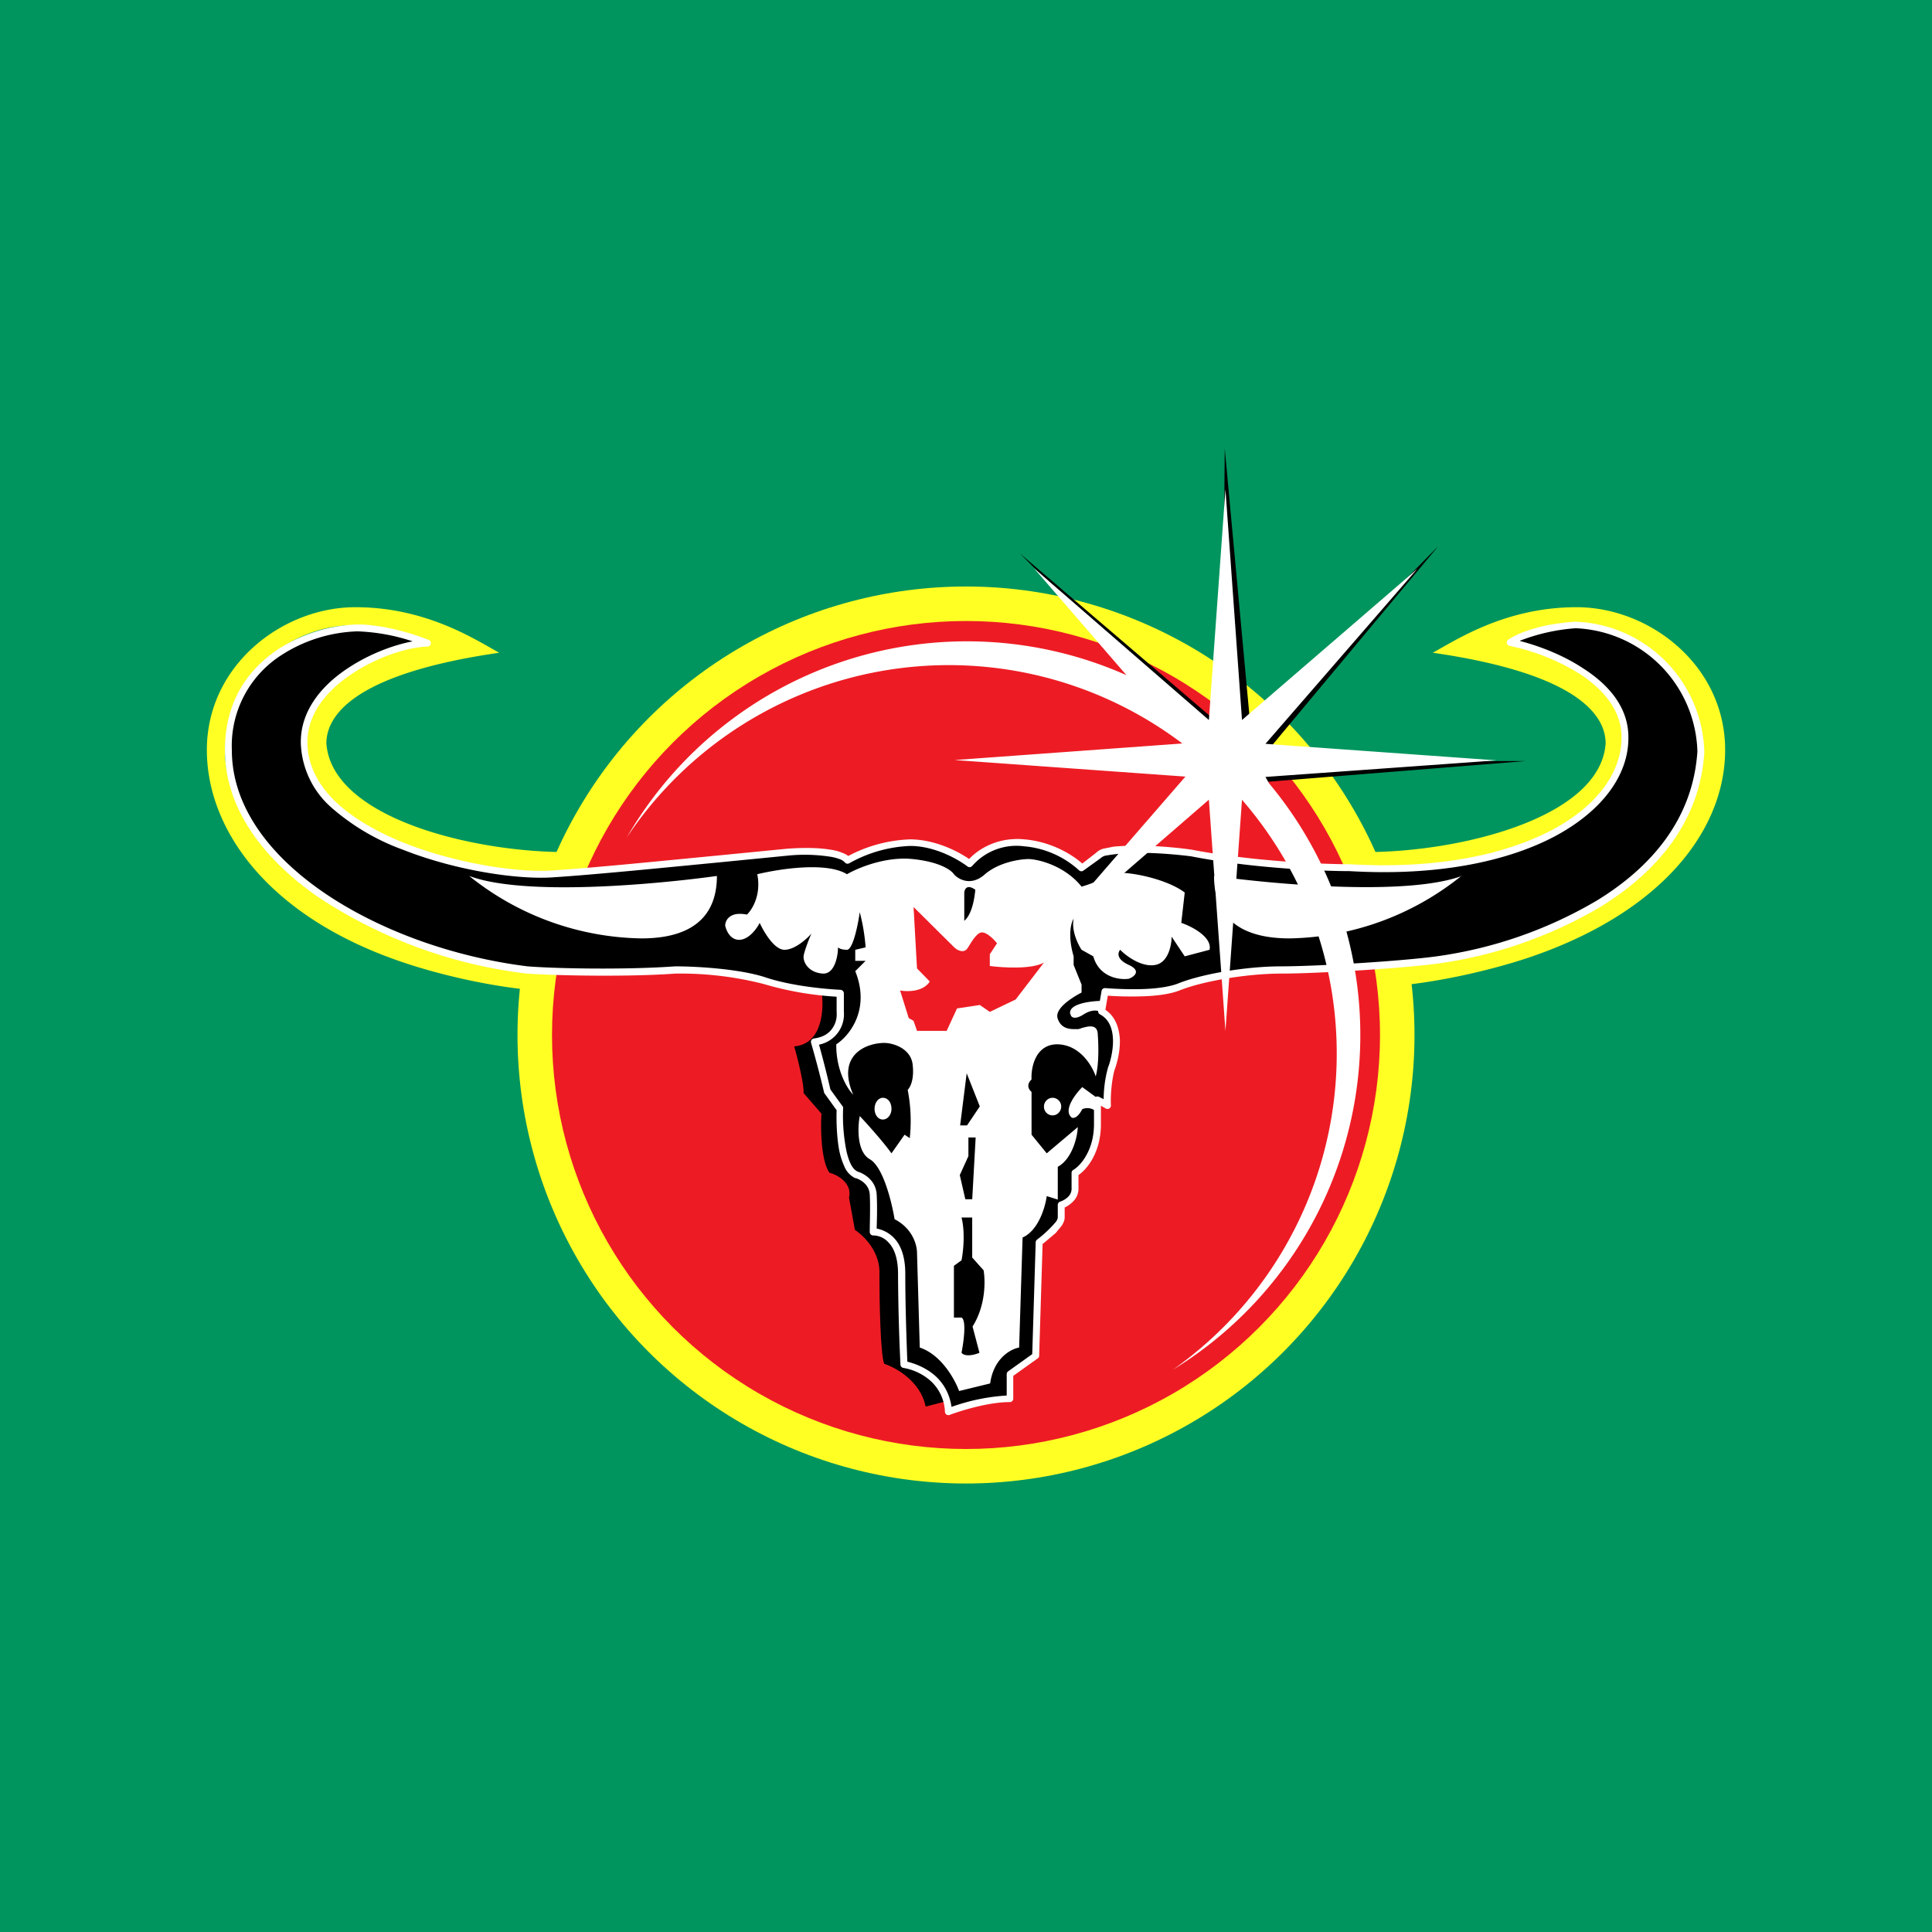
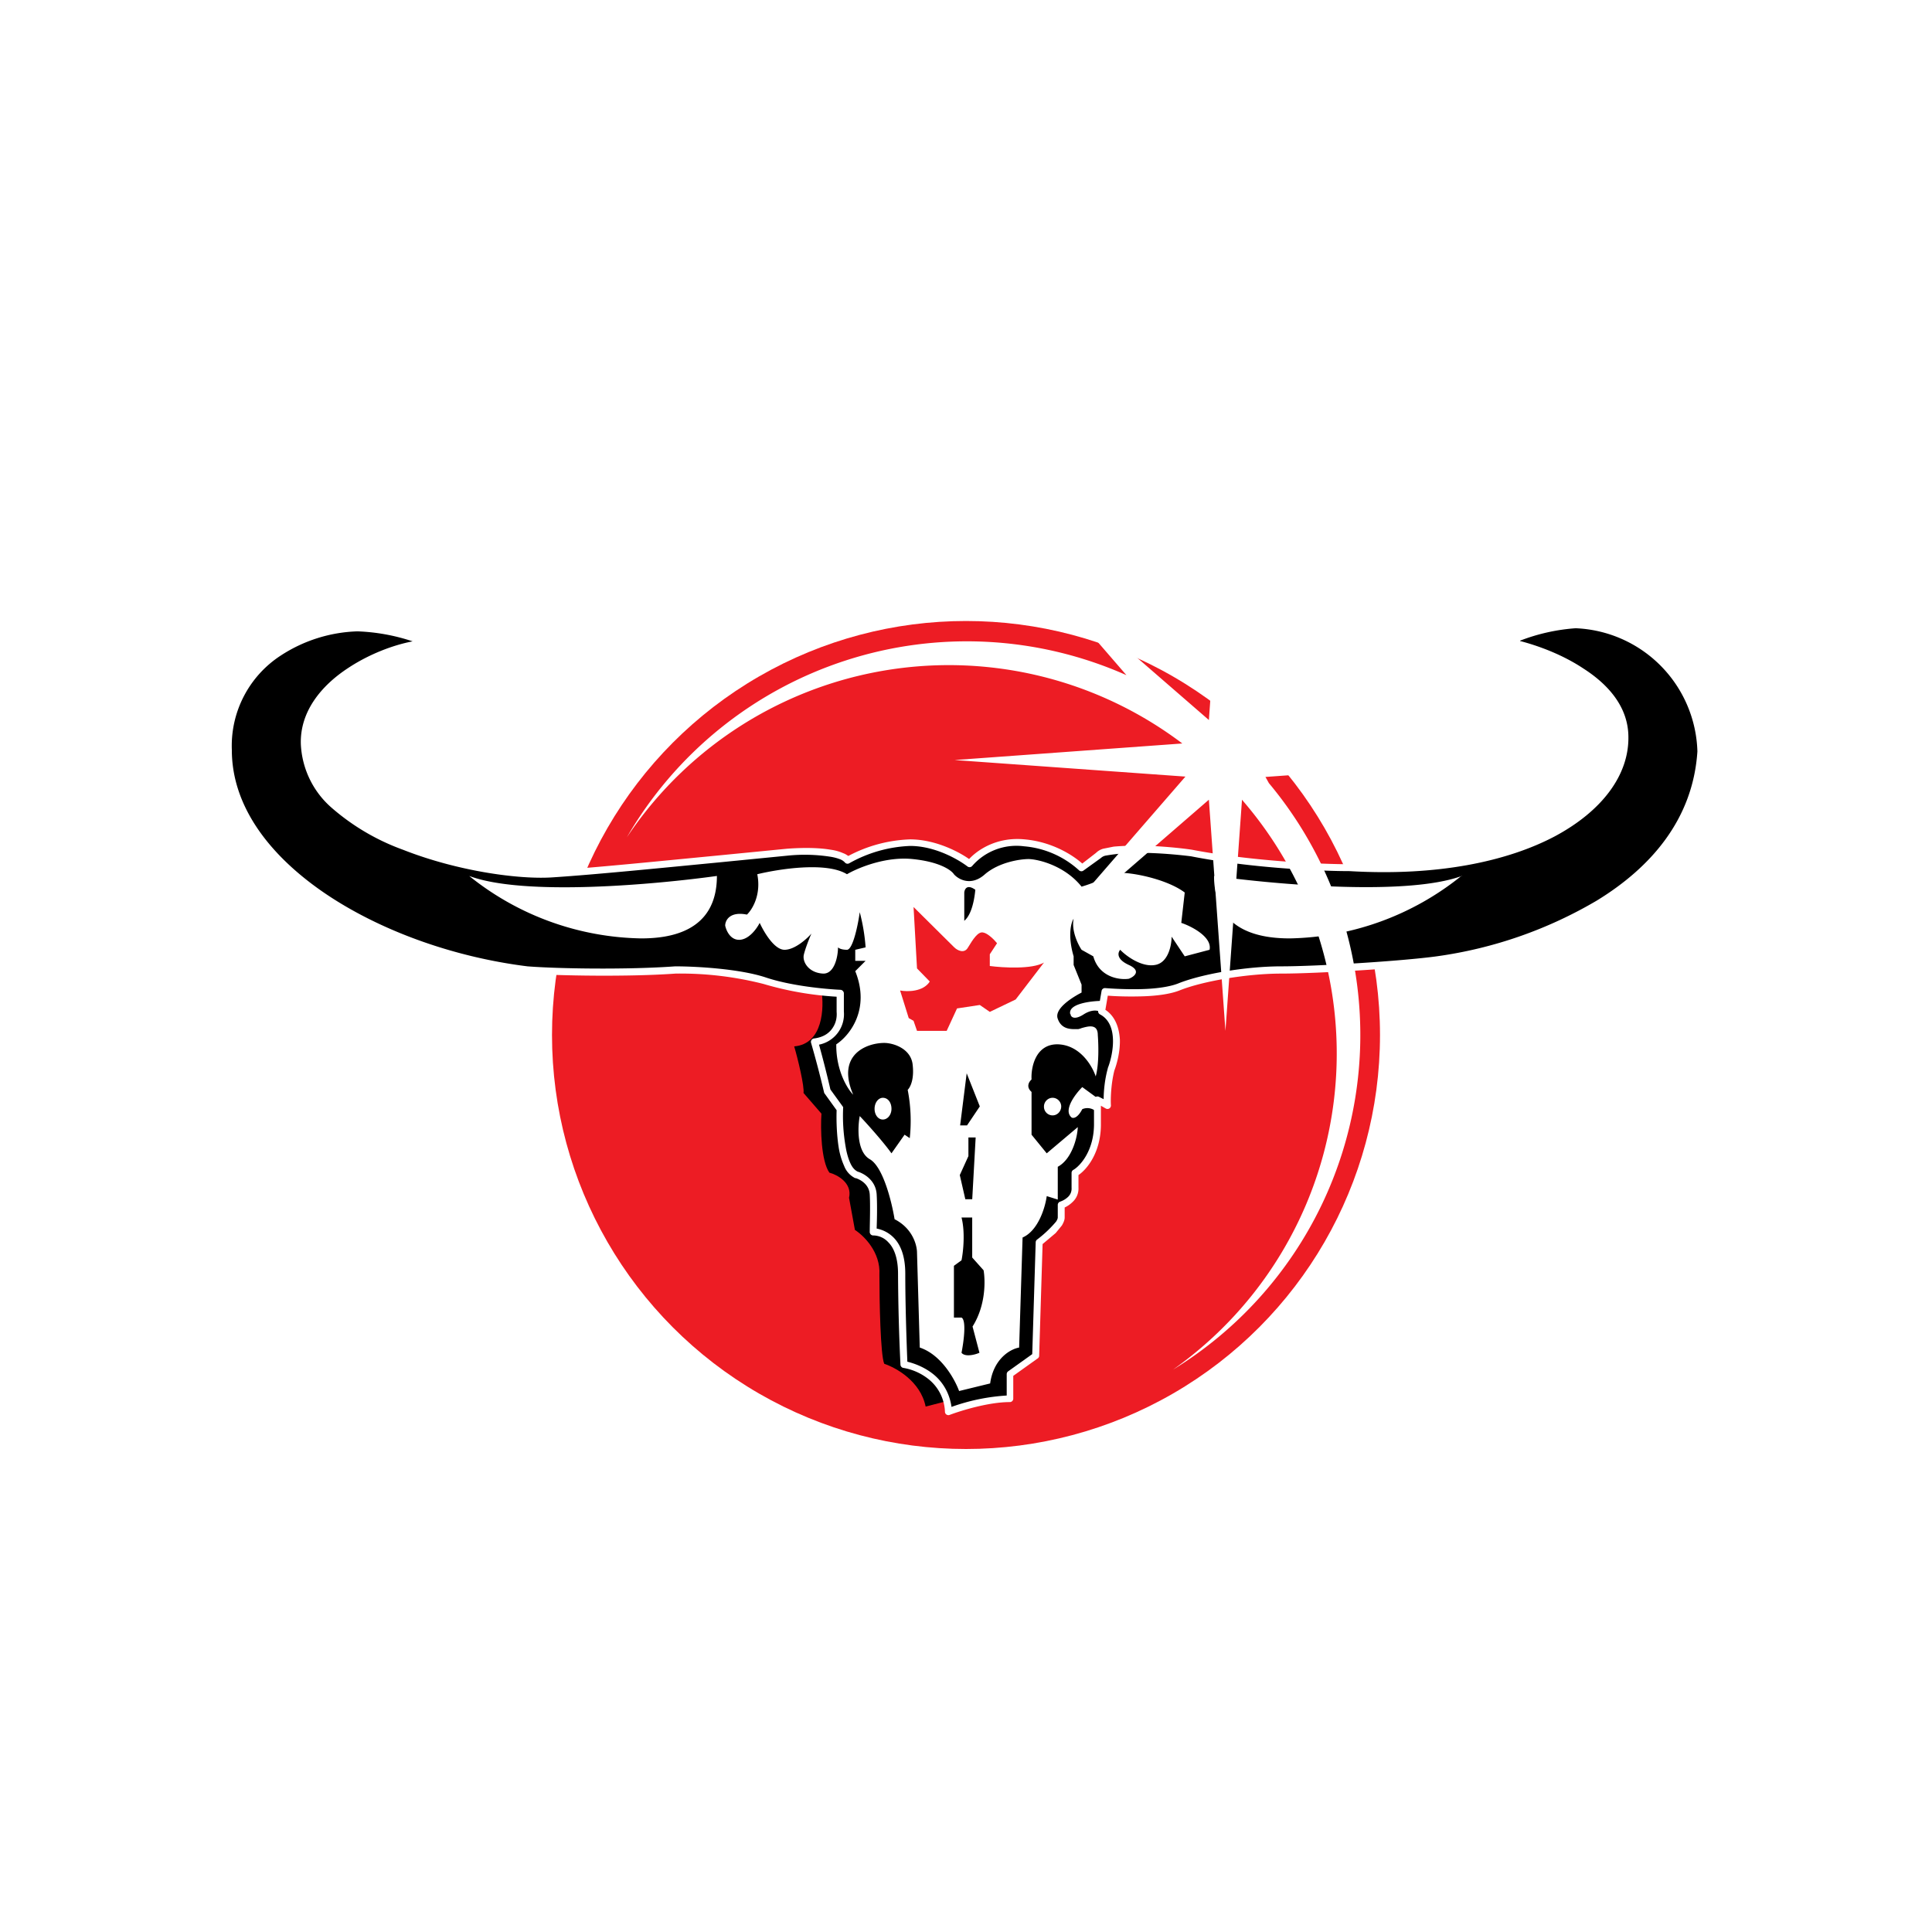
<svg xmlns="http://www.w3.org/2000/svg" width="56" height="56">
-   <path fill="#00955E" d="M0 0h56v56H0z" />
-   <circle cx="28" cy="30" r="13" fill="#FFFF24" />
  <circle cx="28" cy="30" r="12" fill="#ED1C24" />
  <path d="M23.02 30.33c.84-.07.87-1.12.79-1.63h.66l3.02 11.9-.66.17c-.15-.74-.87-1.13-1.2-1.24-.11-.25-.14-1.82-.14-2.58.04-.66-.46-1.14-.71-1.3l-.17-.93c.1-.43-.34-.67-.57-.73-.24-.34-.26-1.28-.23-1.71l-.52-.6c.03-.18-.16-.98-.27-1.35z" />
-   <path d="M9.46 21.55c.17 2.27 4.66 3.25 7.37 3.14l-.27.65c-4.19.13-7.74-1.73-7.72-3.8.01-1.64 2.14-2.64 3.37-2.92-.9-.38-1.16-.52-1.9-.5a3.76 3.76 0 00-3.79 3.81c.36 4.15 6.4 5.96 9.27 6.3v.5c-1.6-.11-3.18-.52-4.12-.84-4-1.35-5.77-3.98-5.67-6.34.11-2.36 2.25-3.95 4.3-3.95s3.46.93 4.17 1.32c-4.29.62-5.01 1.86-5.01 2.63zm37.08 0c-.16 2.27-4.66 3.25-7.37 3.14l.13.48c4.19.13 7.83-1.56 7.82-3.62-.02-1.65-2.04-2.63-3.27-2.9.9-.39 1.1-.45 1.85-.43a3.5 3.5 0 013.64 3.64c-.38 4.54-6.27 5.92-9.15 6.13v.61c1.6-.12 3.18-.53 4.11-.84 4-1.35 5.8-3.85 5.7-6.21-.11-2.36-2.25-3.95-4.3-3.95s-3.46.93-4.17 1.32c4.29.62 5.01 1.86 5.01 2.63z" fill="#FFFF24" />
  <path d="M10.36 18.2c.77 0 1.68.3 2.03.44-1.2.05-3.61 1.13-3.58 2.92.06 2.78 5.3 3.9 7.22 3.77 1.92-.13 5.66-.53 6.8-.63 1.1-.09 1.61.08 1.74.24a3.99 3.99 0 011.8-.51c.77 0 1.48.4 1.74.61.17-.24.73-.7 1.58-.61a2.8 2.8 0 011.67.72l.49-.36c.26-.3 2.05-.15 2.68-.06 1.78.34 3.8.42 4.59.42 5.08.3 8-1.7 7.98-3.78-.01-1.66-2.22-2.53-3.33-2.75.57-.35 1.5-.48 1.9-.5 2.7.14 3.76 2.6 3.63 3.68-.26 4.04-5.06 5.68-7.65 6.03-1.03.14-3.49.29-4.5.29-1.03 0-2.3.22-2.98.5-.53.21-1.65.17-2.15.13l-.09.57c.62.34.44 1.26.27 1.69-.1.4-.11.85-.1 1.03l-.3-.15v.73c0 .8-.43 1.26-.64 1.39v.41c.03.3-.26.46-.4.51v.36c0 .2-.42.56-.64.72l-.1 3.3-.74.52v.71c-.64 0-1.46.25-1.79.38-.05-.95-.88-1.3-1.29-1.37-.02-.46-.06-1.64-.06-2.63 0-1-.56-1.22-.83-1.2 0-.23.02-.75 0-1.1-.03-.36-.33-.52-.48-.56-.46-.19-.5-1.35-.48-1.91l-.37-.53c-.04-.26-.26-1.05-.37-1.42.65-.1.77-.63.74-.88v-.53a9.36 9.36 0 01-2.19-.36 9.84 9.84 0 00-2.58-.32c-1.37.11-3.41.07-4.3 0-4.37-.55-8.66-3.1-8.66-6.37 0-2.8 2.67-3.54 3.74-3.54z" />
  <path d="M45.67 18.02a3.88 3.88 0 013.73 3.79c-.13 2.06-1.43 3.5-3 4.47a12.7 12.7 0 01-4.73 1.65c-1.04.14-3.5.29-4.53.29-1 0-2.27.22-2.93.48-.29.12-.72.17-1.13.18-.36.01-.72 0-.97-.02l-.07.41c.3.2.4.54.42.86.01.34-.08.69-.16.9-.1.4-.11.83-.1 1a.1.1 0 01-.15.1l-.14-.08v.57c-.01.79-.4 1.27-.65 1.44v.36a.53.53 0 01-.17.42.83.83 0 01-.23.16v.29c0 .08-.04.16-.08.23l-.18.22-.38.32-.1 3.25a.1.1 0 01-.05.07l-.7.5v.66a.1.1 0 01-.1.1c-.62 0-1.42.25-1.74.37a.1.1 0 01-.14-.08 1.27 1.27 0 00-.47-.95 1.6 1.6 0 00-.73-.33.1.1 0 01-.09-.1 61 61 0 01-.07-2.63c0-.48-.13-.76-.28-.91a.6.6 0 00-.44-.2.1.1 0 01-.1-.1c0-.22.02-.74 0-1.09-.02-.3-.28-.43-.4-.47h-.02a.65.65 0 01-.32-.35 2.13 2.13 0 01-.16-.54c-.06-.38-.07-.8-.06-1.08l-.36-.5a29.63 29.63 0 00-.38-1.45.1.1 0 01.09-.13c.3-.04.46-.18.55-.33.1-.16.11-.33.1-.44v-.44a9.35 9.35 0 01-2.12-.37 9.75 9.75 0 00-2.55-.3c-1.38.1-3.42.06-4.31 0a13.94 13.94 0 01-6.02-2.2c-1.63-1.12-2.73-2.6-2.73-4.28 0-1.44.7-2.35 1.51-2.9a4.5 4.5 0 012.33-.74c.79 0 1.7.3 2.07.45a.1.1 0 01-.03.19c-.59.02-1.47.3-2.21.8-.74.49-1.3 1.18-1.28 2.02.02.66.34 1.23.85 1.71.52.48 1.22.87 2 1.18 1.54.6 3.31.85 4.26.78 1.23-.08 3.2-.28 4.76-.43l2.04-.2c.56-.04.97-.02 1.26.03.15.02.27.06.36.1.06.02.1.05.15.08a4.1 4.1 0 011.79-.48c.72 0 1.4.35 1.71.57.24-.26.8-.65 1.61-.57.8.07 1.4.46 1.67.7l.4-.31a.48.48 0 01.21-.12l.3-.06c.22-.02.49-.03.77-.03.57.01 1.17.07 1.5.12 1.77.34 3.78.42 4.57.42 2.53.15 4.51-.28 5.86-.99 1.34-.71 2.03-1.7 2.02-2.7 0-.77-.53-1.38-1.2-1.82a6.25 6.25 0 00-2.05-.82.1.1 0 01-.03-.18c.3-.2.68-.31 1.04-.4.36-.07.7-.11.9-.12h.01zm-1.61.56c.54.14 1.24.4 1.84.8.7.45 1.3 1.1 1.3 1.99.01 1.09-.75 2.13-2.13 2.87-1.38.73-3.4 1.16-5.95 1.01-.8 0-2.82-.08-4.6-.43-.32-.04-.92-.1-1.47-.1a5.52 5.52 0 00-1 .08.28.28 0 00-.14.07l-.5.36a.1.1 0 01-.13 0 2.7 2.7 0 00-1.6-.7 1.7 1.7 0 00-1.5.57.1.1 0 01-.13.02c-.26-.2-.94-.6-1.67-.6a3.9 3.9 0 00-1.76.5.1.1 0 01-.13-.02.36.36 0 00-.13-.09 1.4 1.4 0 00-.31-.08 4.83 4.83 0 00-1.21-.03l-2.03.2c-1.56.15-3.55.35-4.78.43-.98.07-2.78-.18-4.35-.8a6.53 6.53 0 01-2.06-1.21 2.6 2.6 0 01-.9-1.85c-.03-.95.6-1.7 1.36-2.2.6-.4 1.3-.67 1.88-.78a5.68 5.68 0 00-1.6-.29 4.3 4.3 0 00-2.22.7 3.12 3.12 0 00-1.42 2.74c0 1.59 1.04 3.01 2.65 4.12 1.6 1.1 3.75 1.88 5.92 2.15.89.07 2.92.1 4.28 0 .61 0 1.86.07 2.62.32.74.25 1.75.34 2.17.36.05 0 .1.05.1.1v.53a.9.9 0 01-.72.96 30.55 30.55 0 01.33 1.3l.37.51a5.16 5.16 0 00.07 1.14c.03.19.08.36.14.49.06.13.13.2.21.24.17.05.52.24.55.65.02.31.01.75 0 1 .15.03.33.1.49.26.2.2.34.53.34 1.05 0 .94.04 2.04.06 2.55.21.05.5.16.75.36.25.2.47.52.53.95a5.75 5.75 0 011.6-.33v-.62a.1.1 0 01.04-.08l.7-.5.1-3.24a.1.1 0 01.04-.08 3.37 3.37 0 00.55-.52c.04-.06.05-.1.05-.12v-.36a.1.1 0 01.07-.1.63.63 0 00.22-.13.33.33 0 00.11-.27V34a.1.1 0 01.05-.09c.18-.1.59-.53.6-1.3v-.73a.1.1 0 01.14-.09l.14.07c0-.22.03-.57.12-.89v-.01c.08-.2.16-.53.15-.83-.01-.31-.11-.59-.38-.73a.1.1 0 01-.05-.1l.1-.58a.1.1 0 01.1-.08c.25.02.64.04 1.05.03.4-.01.8-.06 1.06-.16.69-.28 1.98-.5 3-.5s3.47-.15 4.5-.29a12.5 12.5 0 004.65-1.62c1.55-.95 2.78-2.34 2.91-4.32a3.68 3.68 0 00-3.53-3.57 5.56 5.56 0 00-1.61.36z" fill="#fff" />
  <path fill-rule="evenodd" d="M21.95 25.34c.62-.15 2-.37 2.6 0 .31-.18 1.11-.52 1.9-.44.8.08 1.13.33 1.2.44.13.15.5.36.9 0 .41-.35 1.02-.44 1.27-.44.3.01 1.05.2 1.53.8a4 4 0 00.85-.36c.19-.14 1.53.07 2.14.53l-.1.88c.3.1.9.41.82.78l-.72.19-.38-.57c0 .25-.1.76-.48.82-.39.07-.84-.26-1.01-.44-.07.08-.12.27.25.44.37.17.16.34 0 .4-.27.04-.86-.04-1.03-.65l-.34-.19c-.1-.15-.3-.55-.23-.9-.07.1-.18.48 0 1.09v.25l.23.57v.23c-.27.14-.8.47-.69.76.11.32.4.3.55.3h.04a.5.5 0 00.1-.03c.18-.05.47-.14.47.2.02.25.04.84-.06 1.2-.1-.3-.45-.91-1.1-.93-.65-.01-.78.68-.76 1.02-.07.06-.17.21 0 .36v1.24l.44.54.9-.76c-.01.3-.17.93-.58 1.15v.95l-.32-.1c-.04.31-.24 1-.7 1.2l-.1 3.19c-.24.04-.74.31-.84 1.04l-.9.22c-.12-.33-.51-1.05-1.14-1.26l-.08-2.75c0-.21-.12-.7-.65-.97-.08-.49-.33-1.52-.72-1.74-.38-.22-.35-.93-.29-1.25.22.23.7.77.92 1.08l.38-.54.15.1a4.7 4.7 0 00-.06-1.4c.07-.07.2-.3.14-.76-.07-.45-.57-.6-.82-.6-.5 0-1.4.33-.9 1.5-.17-.17-.5-.71-.49-1.46.37-.24 1-1 .55-2.12l.3-.3h-.3v-.32l.3-.07a5.5 5.5 0 00-.17-1.02c-.05.37-.2 1.09-.37 1.09-.17 0-.24-.05-.26-.07 0 .26-.1.77-.43.76-.42-.02-.61-.34-.56-.55.04-.17.16-.48.22-.61-.13.15-.48.47-.78.47-.3 0-.6-.52-.72-.78-.08.16-.3.47-.57.49-.28.02-.4-.27-.43-.41 0-.15.13-.42.63-.32.15-.14.42-.57.3-1.17zm6.07 5.77l-.19 1.51h.2l.37-.55-.38-.96zm.16 3.66l.1-1.8h-.21v.54l-.25.55.16.7h.2zm-.3.52h.3v1.16l.33.37c.05.29.07 1.01-.32 1.63l.2.76c-.13.06-.42.13-.52 0 .06-.3.15-.94 0-1.02h-.22v-1.5l.22-.16c.05-.24.11-.82 0-1.24zm.07-9.42v.82c.23-.19.3-.68.32-.9-.24-.17-.31-.02-.32.08zm-14.35-.48c1.6.6 5.45.24 7.18 0 0 1.64-1.4 1.81-2.2 1.81a8.16 8.16 0 01-4.98-1.81zm17.42 4c-.06-.3.61-.38.96-.38v.38c-.06-.07-.25-.18-.55 0-.3.2-.4.08-.4 0zm11.35-4c-1.6.59-5.45.24-7.18 0 0 1.64 1.4 1.81 2.2 1.81a8.16 8.16 0 004.98-1.82zm-16.78 7.06c.14 0 .25-.14.25-.31 0-.18-.1-.32-.25-.32-.13 0-.24.14-.24.32 0 .17.1.31.24.31zm5.17-.38c0 .14-.11.26-.25.26a.25.25 0 01-.25-.26c0-.13.11-.25.25-.25s.25.12.25.25zm1.23-.1l-.1-.08a.3.3 0 01.1.07zm-.1-.08l-.52-.38c-.2.2-.56.67-.31.88.04.03.17.03.31-.24a.37.37 0 01.43.1c-.02-.16-.03-.4.1-.36z" fill="#fff" />
  <path d="M27.66 27.46l-1.18-1.17.1 1.78.37.38c-.19.3-.65.3-.86.26l.25.8.14.08.1.29h.86l.3-.65.66-.1.29.2.75-.36.82-1.07c-.34.2-1.19.15-1.57.1v-.34l.21-.32c-.08-.1-.27-.29-.4-.31-.15-.04-.3.2-.44.43-.11.2-.32.08-.4 0z" fill="#ED1C24" />
-   <path d="M36.27 21.33L35.5 13l-.07 8.06-5.87-5.02 5.28 5.3 1.65 1.34 7.73-.62h-7.73l5.2-6.23-5.42 5.5z" />
  <path d="M36 20.87l-.48-6.69-.48 6.69-5.07-4.4 2.68 3.1a11.39 11.39 0 00-14.48 4.7 11.22 11.22 0 0116.1-2.72l-6.6.48 6.69.48-4.4 5.07 5.08-4.4.48 6.7.48-6.7.05.06A11.22 11.22 0 0134 39.7a11.38 11.38 0 002.78-17l-.1-.18 6.7-.48-6.7-.48 4.4-5.07L36 20.87z" fill="#fff" />
</svg>